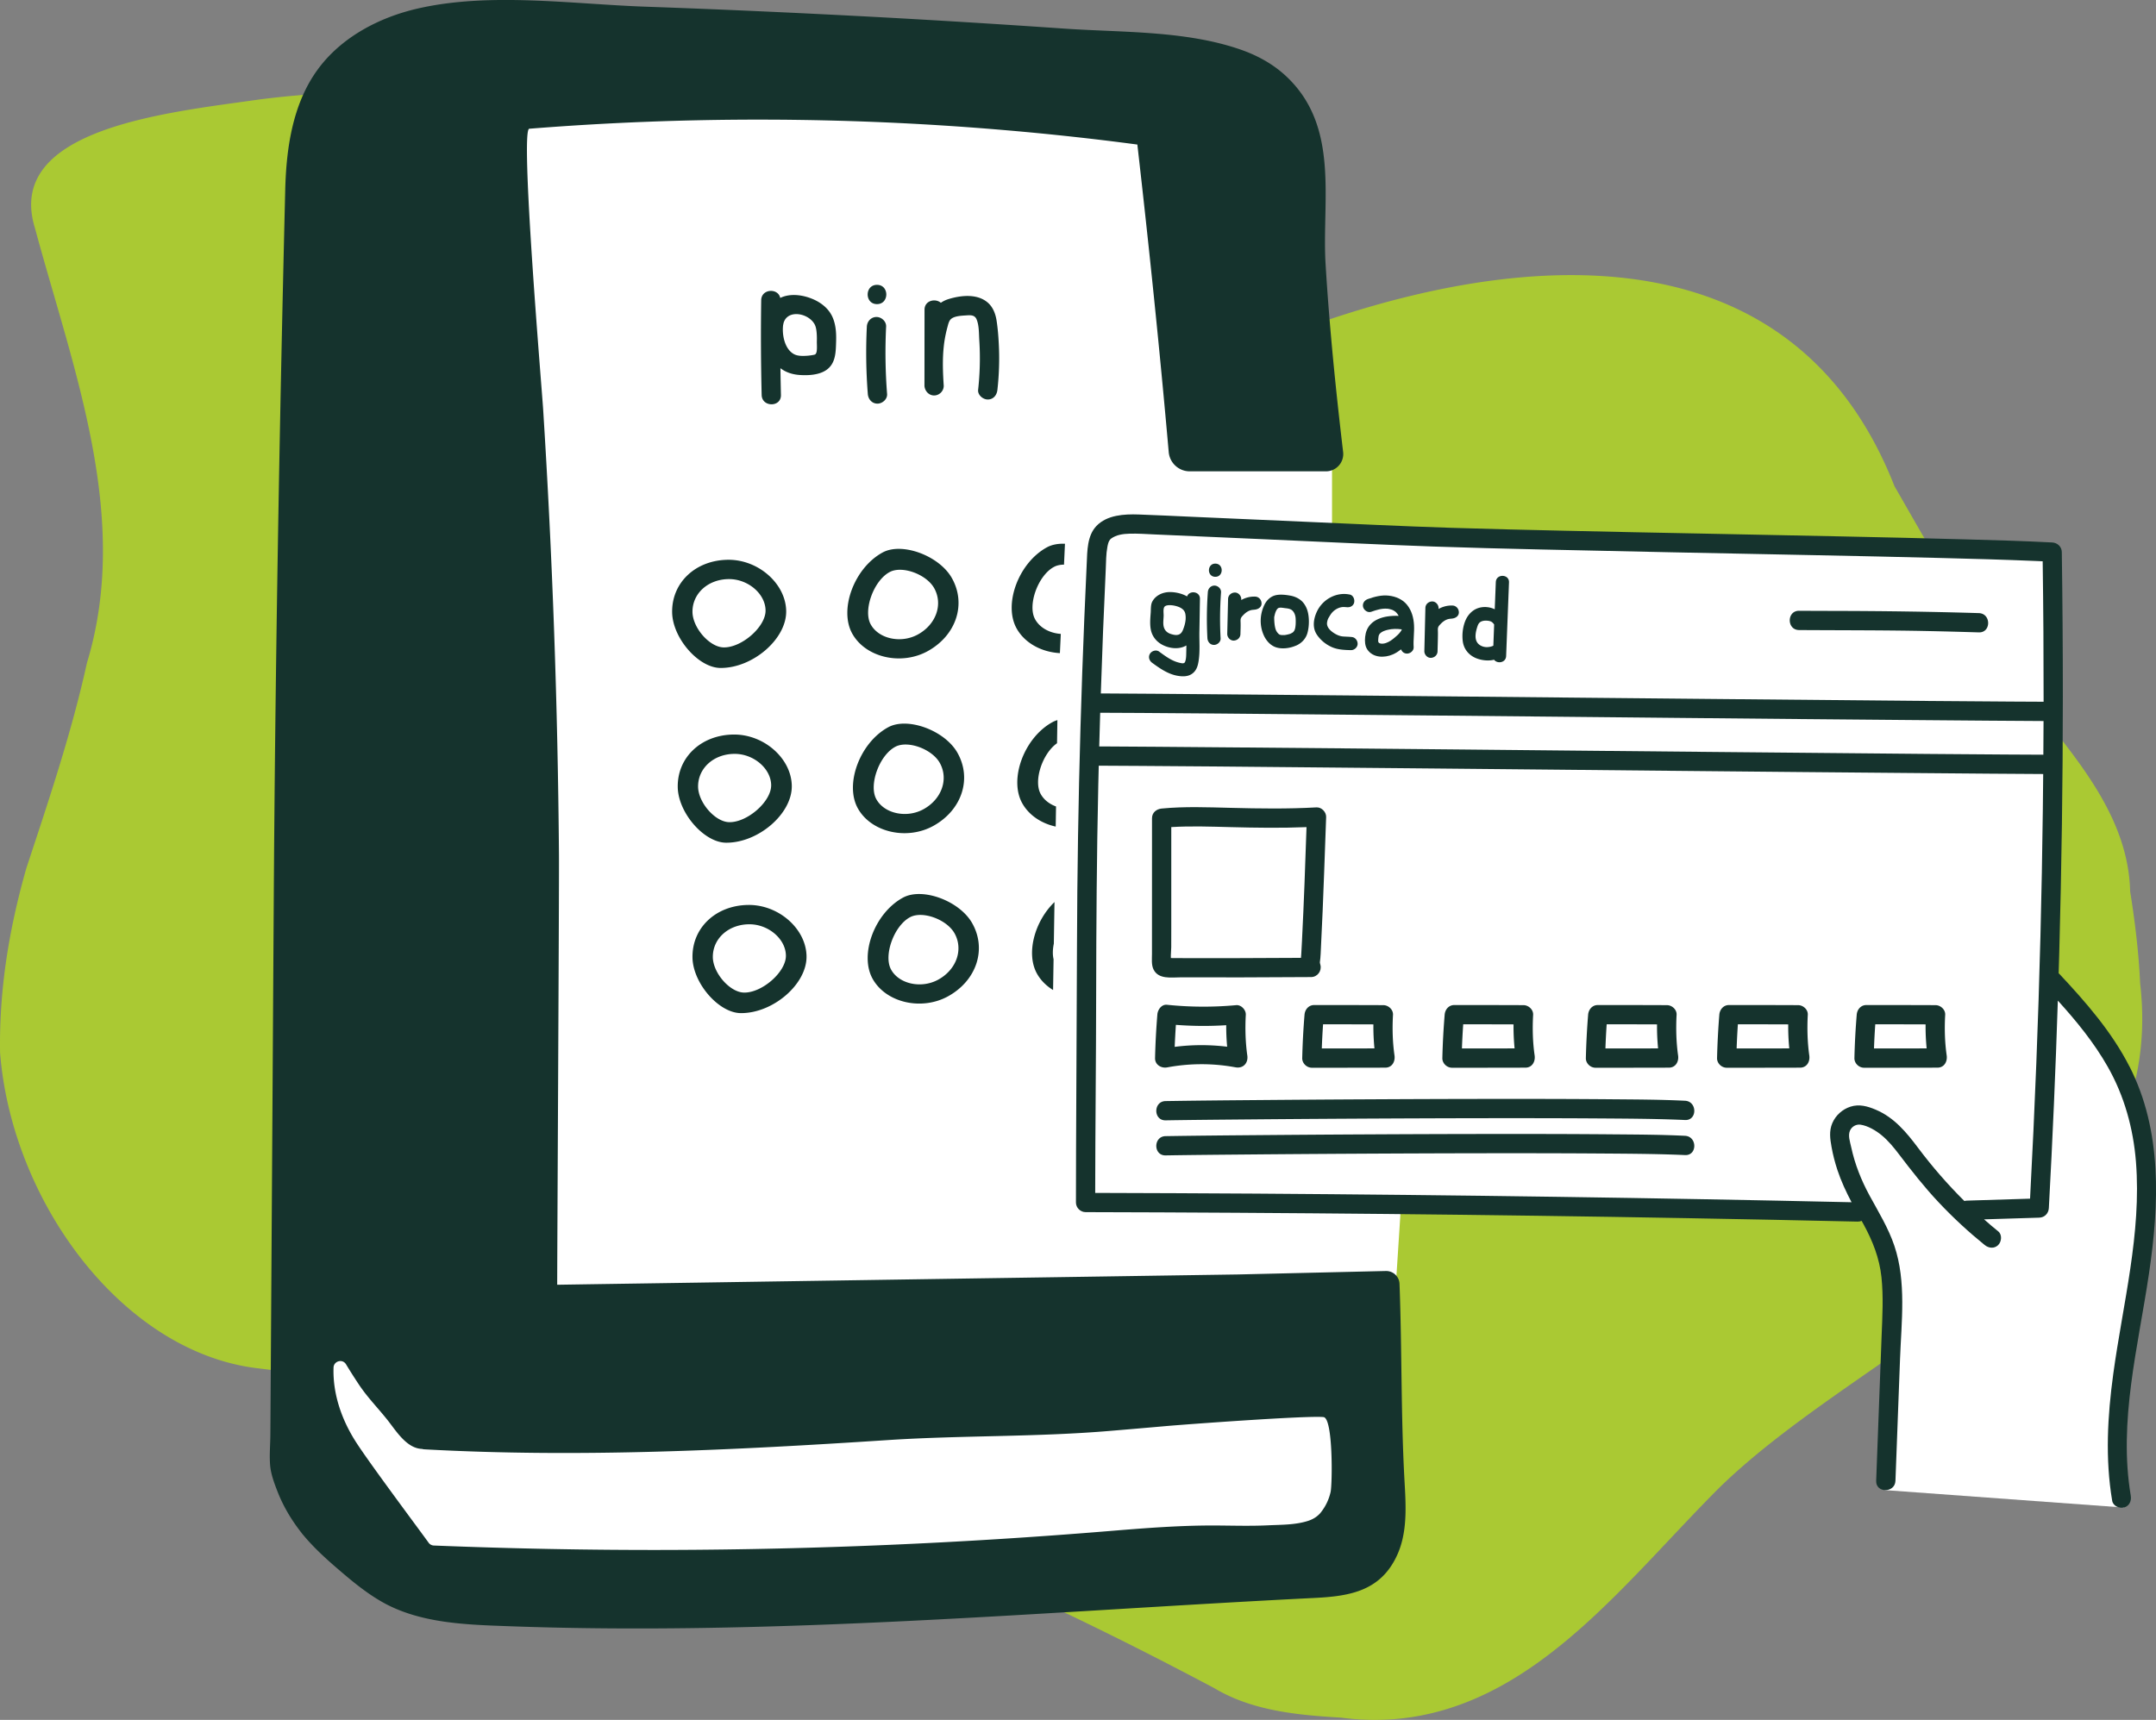
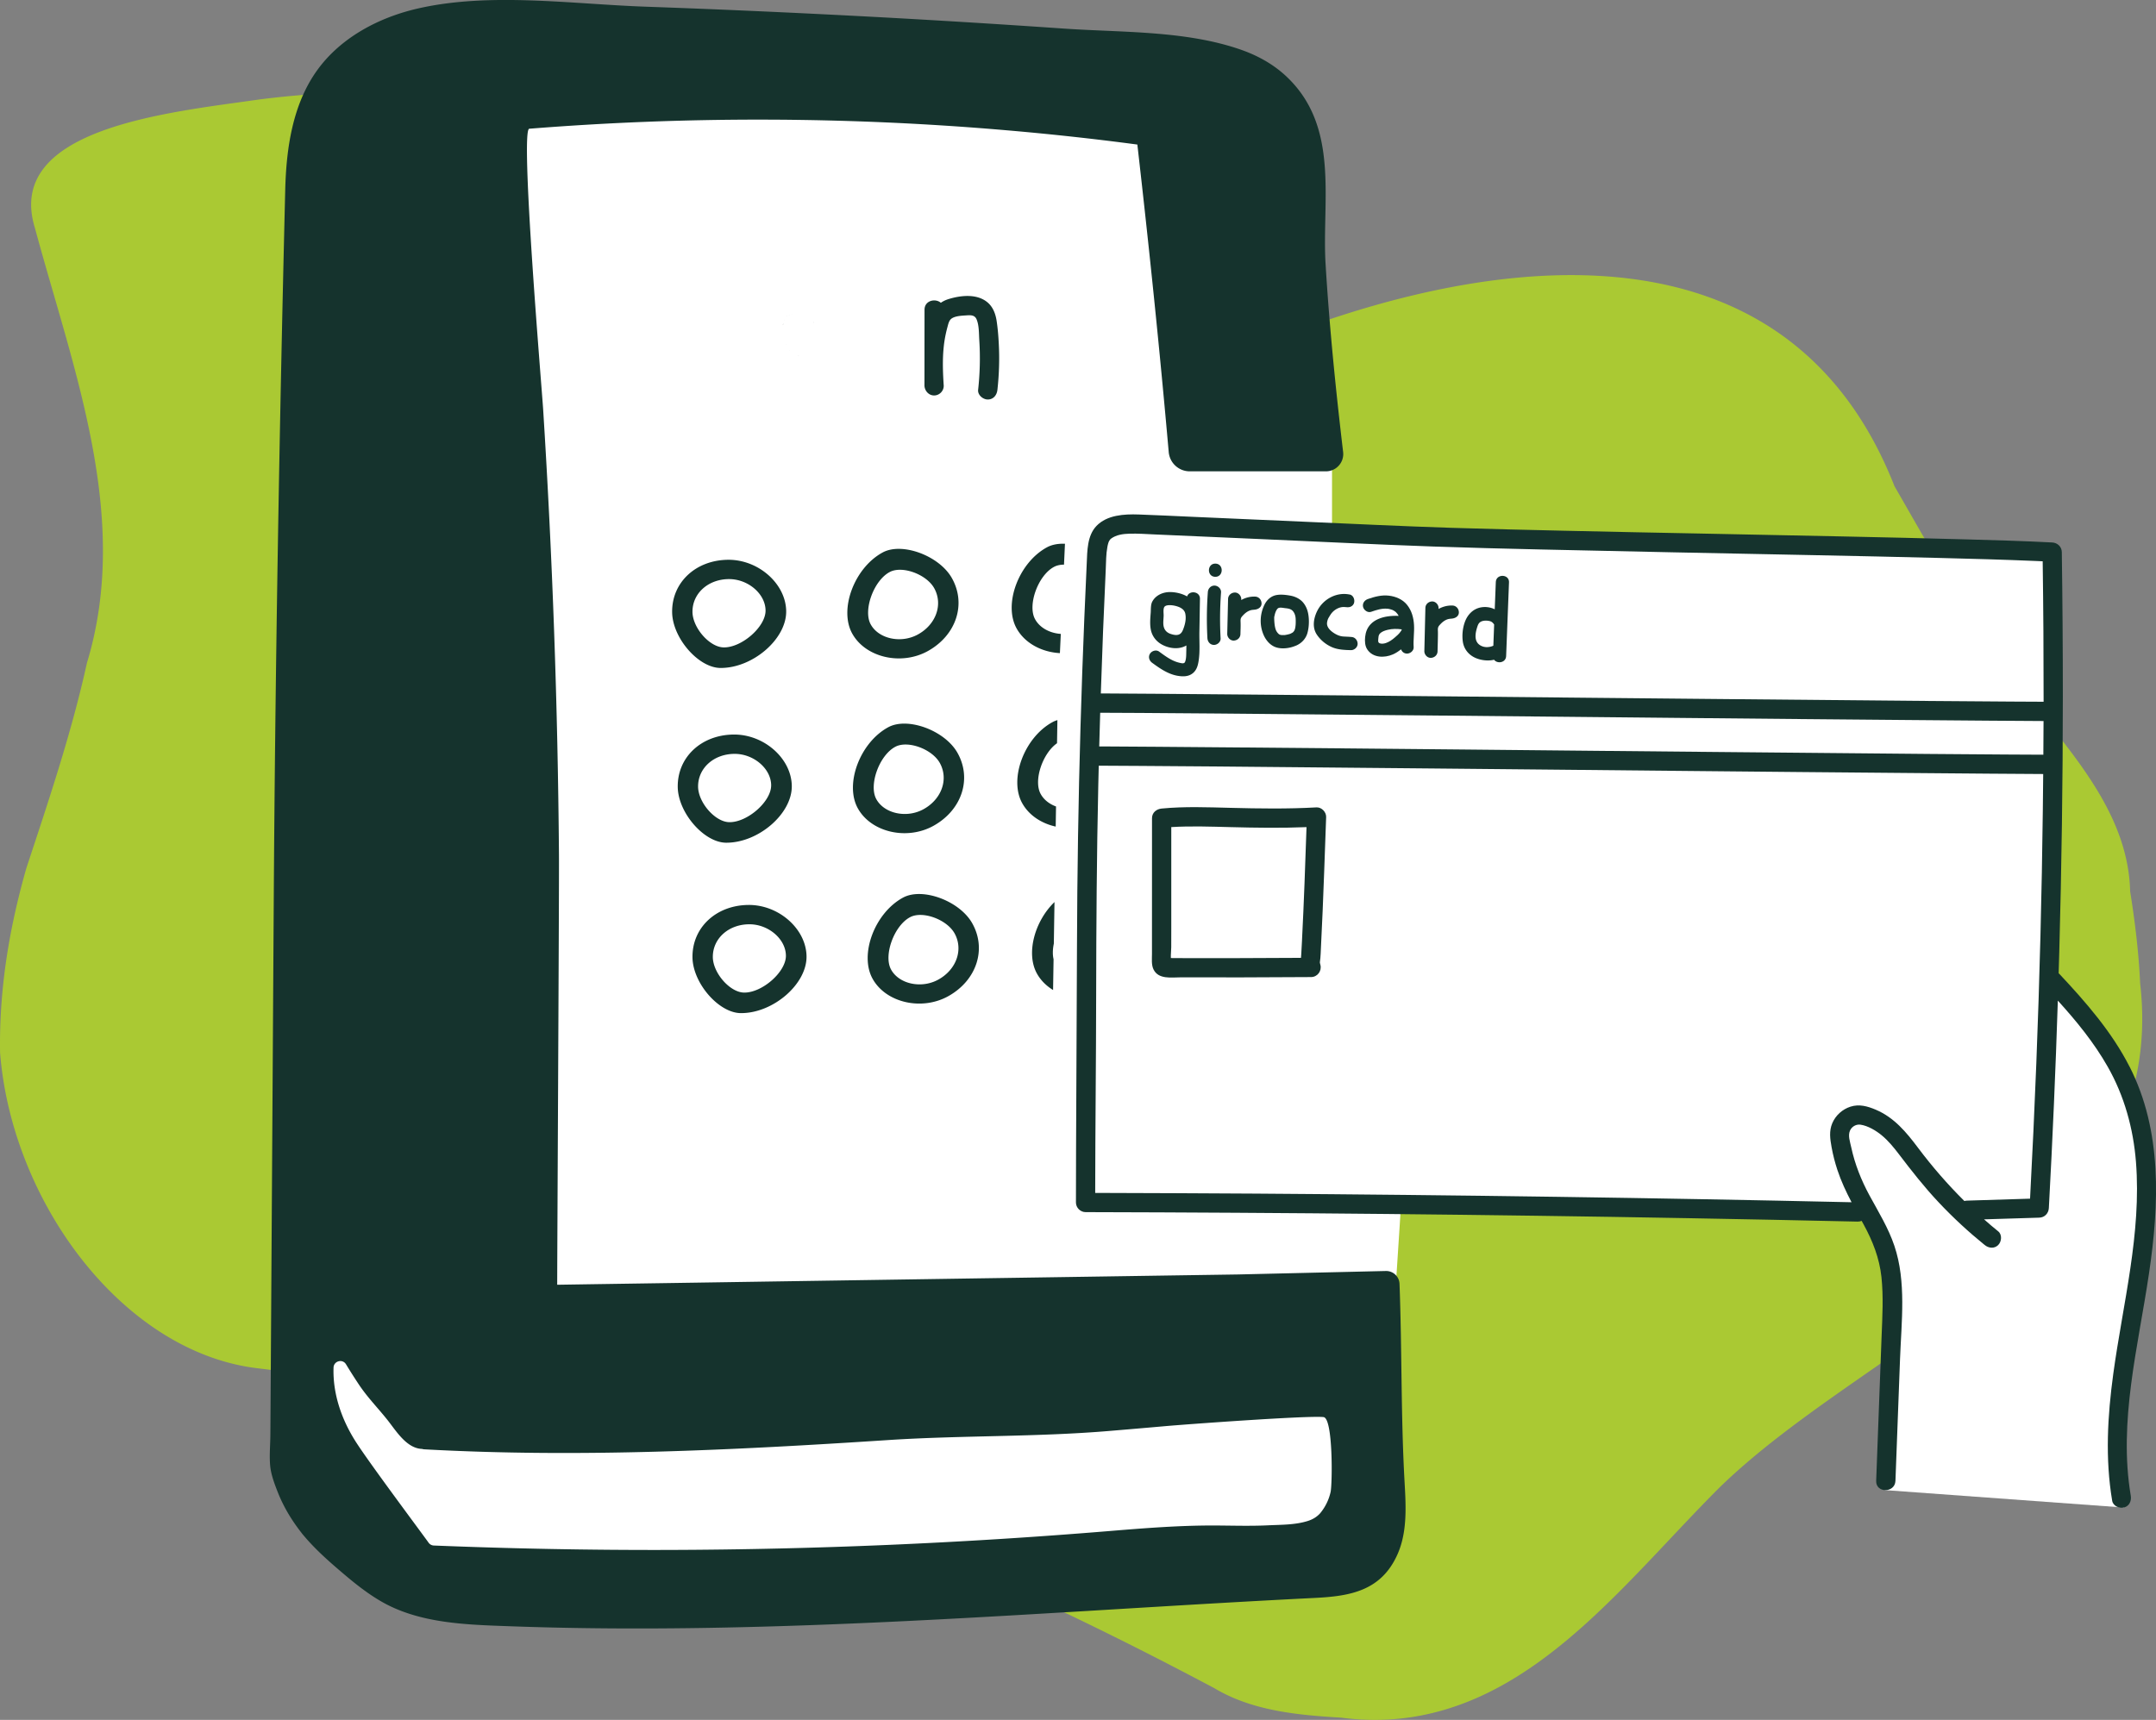
<svg xmlns="http://www.w3.org/2000/svg" id="Ebene_2" viewBox="0 0 1726.98 1378.03">
  <rect x="0" y="0" width="1726.98" height="1378.03" fill="#808080" stroke="none" />
  <defs>
    <style>.cls-1{fill:#fff}.cls-3{fill:#15332d}</style>
  </defs>
  <g id="Ebene_1-2" data-name="Ebene_1">
    <path d="M1714.26 787.71c24.05 206.81-213.67 283.99-337.16 404.38-72.04 72.03-139.79 163.35-238.89 182.44-19.84 3.82-40.98 4.71-63.87 1.73-33.75-2.04-70.8-5.13-101.67-23.65-243.89-129.65-487.79-222.26-765.64-256.22C98.97 1084.04 9.44 963.65.05 843.33c-.39-25.29 1.41-50.15 5.05-74.73 3.65-24.58 9.14-48.88 15.99-72.94 8.86-26.85 17.96-54.11 26.36-81.59 8.4-27.48 16.09-55.17 22.18-82.88 35.51-117.01-10.8-234.32-41.67-348.54-24.69-80.26 108.06-92.61 179.37-102.9a741.42 741.42 0 0 1 80.35-5.92c40.33-.77 80.75 1.74 120.93 7.53 20.09 2.89 40.12 6.61 59.94 11.42 96.6 18.87 161.43 92.96 238.61 151.61 46.31 36.27 94.35 53.44 143.22 57.78 24.43 2.17 49.08 1.12 73.85-2.37 21.96-3.58 43.36-8.52 64.34-14.39 178.59-78.07 437.92-127.46 528.94 104.15 12.12 21.03 24.1 42.29 36.52 63.01 12.42 20.71 25.28 40.87 39.18 59.81a1157.44 1157.44 0 0 0 36.48 53.13c17.26 21.57 35.93 43.93 50.58 68.29 14.66 24.37 25.3 50.75 26 80.39 4.12 25.77 6.98 50.43 7.99 73.51" style="fill:#aac933" />
    <path d="M1698.94 1194.39v-52.17l7.22-70.62 11.24-72.24v-65.81l-9.23-65.01-28.49-42.54-37.73-42.74V442.57l-128.86-6.37-246.21-2.27-102.8-6.36-126.45-3.65-141.91-4.55-15.23 16.27-4.67 59.27-3.3 146.89v135.54l-.97 78.05-1.74 100.98v9.29l159.18-2.37 336.6 3.27 125.08 3.19 18.2 26.38 6.36 32.75-.45 79.6-5.03 85.44 191.58 13.98-2.39-13.51z" class="cls-1" />
    <path d="m286.99 1241.87-54.91-118.28L306.75 84.82h204.24l268.19-33.08 158.68 52.85 129.11 257.66v65.32l-160.54-6.61-24.67 6.61-5.55 56.09-5.82 168.52 1.16 203.21-1.74 100.98 15.12 9.3 237.18 1.74-5 77.32-27.85 185.26-361.51 44.97H359.01l-72.02-33.09z" class="cls-1" />
    <path d="M1065.82 1195.46c-1.38 6.08-4.06 11.82-8.37 17.04-2.44 2.69-5.59 4.79-9.85 6.15-10.19 3.21-21.21 2.99-31.77 3.49-13.99.68-28 .22-41.99.15-29.02-.15-57.89 2.19-86.78 4.57-116.92 9.6-234.17 14.66-351.46 15.01-62.73.18-125.47-1.02-188.11-3.54a5.36 5.36 0 0 1-4.14-2.22c-8.24-11.44-48.69-65.51-58.8-81.61-10.99-17.48-18.03-37.76-17.38-58.56v-.14c.16-5.35 7.22-7.27 9.99-2.68 3.16 5.22 6.43 10.37 9.8 15.45 7.38 11.21 15.31 18.96 23.65 29.48 6.79 8.61 15.16 22.48 27.48 22.88.62.19 1.3.31 2.01.34 123.71 6.79 247.45.65 370.87-7.41 59.58-3.89 119.11-2.35 178.6-7.41 14.73-1.23 29.48-2.5 44.21-3.8 15.79-1.39 114.33-8.64 126.41-7.22 7.68.9 7.07 53.74 5.63 60.04m59.9 4.86c-.15-4.33-.4-8.65-.64-12.92-2.98-52.9-2.04-105.88-4.05-158.75-.22-5.85-5.12-10.43-10.97-10.29-30.82.72-118.65 2.78-118.67 2.78-71.22 1.05-142.48 2.16-213.73 3.21-72.3 1.11-144.61 2.19-216.94 3.3-38.13.59-76.26 1.14-114.38 1.73-.15 0 1.61-317.49 1.4-344.46-.93-119.05-5.15-238.07-12.66-356.88-1.06-16.84-18.67-224.91-11.09-224.91 62.52-4.97 125.22-7.41 187.92-7.29 64.92.12 129.85 2.96 194.53 8.55 34.95 3 69.83 6.79 104.6 11.42 9.38 82.02 17.89 164.15 25.12 246.39.77 8.74 8.07 15.44 16.84 15.44h109.09c8.3 0 14.75-7.25 13.77-15.5l-.02-.16c-5.8-49-11.02-100.42-14.04-150.56-3.07-51.01 11.83-110.67-32.39-151.1-10.13-9.26-22.33-15.92-35.28-20.46-44.31-15.53-95.24-13.74-141.95-16.97-49.91-3.45-99.84-6.54-149.8-9.25-61.7-3.29-123.43-6.12-185.18-8.29C458.31 3.3 392.77-6.42 334.86 6.78c-31.6 7.2-62.17 23.44-81.01 49.8-19.46 27.23-24.56 62.12-25.38 95.58-4.71 191.86-8.05 383.69-9.23 575.79-.86 140.35-1.76 280.7-2.66 421.04-.03 8.37-.93 17.2-.15 25.53.65 6.85 3.3 13.99 5.8 20.38 4.78 12.29 11.39 23.25 19.54 33.59.15.22.31.43.46.62.18.25.37.43.56.65 9.69 11.67 21.09 21.64 32.63 31.43 9.35 7.93 19.08 15.62 29.7 21.79 30.77 17.92 68.58 18.77 103.4 20.03 214.53 7.82 430.54-12.02 644.76-22.7 28.21-1.4 52.95-5.63 66.01-34.65 6.33-14.08 6.98-29.77 6.43-45.36" class="cls-3" />
    <path d="M1042.94 753.26c-.19 3.77-.37 7.56-.62 11.33-.06.96-.12 1.91-.22 2.87-16.73.12-33.5.19-50.23.22-9.48.03-18.96.03-28.43.03-4.85-.03-9.72-.03-14.57-.03-2.56-.03-5.12-.03-7.69-.03-1.02 0-2.04 0-3.06-.03h-.25c-.12-2.9.31-6.14.31-8.64 0-4.85 0-9.69.03-14.54v-81.75c15.84-.96 31.74-.37 47.54.03 20.28.52 40.54.83 60.79 0-1.02 30.19-2.07 60.36-3.61 90.55m11.62-106.37c-22.91 1.3-45.85.96-68.79.37-18.37-.46-36.89-1.2-55.26.56-4.14.4-7.72 3.21-7.72 7.72 0 32.45 0 64.86-.03 97.31v11.48c0 3.98-.56 8.61 1.2 12.32 3.95 8.24 14.26 6.42 21.83 6.42 16.39.06 32.79.06 49.15.03 18.43-.03 36.86-.12 55.29-.25 5.09-.03 8.71-4.91 7.44-9.79-.15-.62-.4-1.36-.43-1.97.68-4.57.71-9.32.96-13.92.49-9.35.9-18.71 1.3-28.06.83-20.28 1.57-40.6 2.28-60.88.18-4.54.34-9.08.49-13.61.12-4.01-3.67-7.96-7.72-7.72" class="cls-3" />
    <path d="M1606.96 562.1c-20.68-.12-41.34-.31-62.02-.46-26.67-.25-53.35-.5-80.05-.74-30.94-.28-61.9-.55-92.87-.86-33.19-.31-66.35-.65-99.5-.96-33.4-.34-66.81-.65-100.24-.99-31.52-.28-63.07-.59-94.63-.9-28-.25-56-.52-84-.74-22.32-.22-44.67-.4-67.02-.56-14.7-.12-29.42-.22-44.12-.28h-.74c1.08-33.16 2.38-66.31 3.95-99.47.28-5.93.19-12.01 1.3-17.88.18-1.02.4-2.04.71-3.06.06-.21.4-1.08.49-1.33v-.03l.03-.03v-.03c.34-.49.86-1.36.86-1.39.19-.19.83-.8.83-.8 4.17-3.12 9.66-3.83 14.69-3.98 6.67-.22 13.4.31 20.07.59 28.83 1.27 57.67 2.53 86.51 3.8 45.69 2.01 91.38 4.29 137.08 5.9 28.46.99 56.9 1.7 85.33 2.35 35.47.83 70.95 1.58 106.42 2.29 37.32.74 74.65 1.48 111.98 2.25 34.15.68 68.29 1.42 102.41 2.28 25.47.65 50.91 1.33 76.35 2.41 1.82.09 3.64.15 5.43.25.53 37.51.77 75.02.74 112.53-10 0-19.97-.09-29.98-.15m29.78 42.59c-9.94 0-19.85-.09-29.79-.15-20.68-.12-41.34-.31-62.02-.46-26.67-.25-53.35-.49-80.05-.74-30.94-.28-61.9-.55-92.87-.86-33.19-.31-66.35-.65-99.5-.96-33.4-.34-66.81-.65-100.24-.99-31.52-.28-63.07-.59-94.63-.9-28-.25-56-.52-84-.74-22.32-.22-44.67-.4-67.02-.55-14.7-.12-29.42-.22-44.12-.28h-2.01c.25-8.98.49-17.97.77-26.98 10.77 0 21.58.06 32.35.15 20.65.12 41.34.31 61.99.46 26.67.25 53.38.49 80.05.74 30.97.28 61.93.55 92.9.86 33.16.31 66.31.65 99.5.96 33.41.34 66.81.65 100.21.99 31.55.28 63.07.59 94.62.9 28 .25 56 .52 84.01.74 22.35.21 44.67.4 67.03.55 14.32.12 28.65.22 42.97.28-.03 9.02-.06 18-.16 26.98m-.39 42.73c-.83 68.35-2.56 136.67-5.25 205-1.42 36-3.09 72.03-5 107.99-16.86.56-33.71 1.05-50.57 1.57-.74.03-1.42.12-2.04.31-13.4-13.27-25.78-27.54-37.14-42.67-9.39-12.5-19.08-24.23-33.84-30.5-6.55-2.78-13.28-4.69-20.31-2.41-6.51 2.13-11.82 6.95-14.51 13.21-2.69 6.36-1.76 12.69-.56 19.26 1.11 6.17 2.69 12.29 4.66 18.25 2.99 9.04 6.98 17.54 11.33 25.84-78.79-1.76-157.54-3.21-236.33-4.35-80.39-1.17-160.78-2.01-241.18-2.56-42.79-.25-85.55-.46-128.34-.56.06-53.07.71-106.17.77-159.24.09-55.82.46-111.61 1.7-167.39.12-5.22.25-10.47.37-15.68 11.15.03 22.35.09 33.5.19 20.65.12 41.34.31 61.99.46 26.67.25 53.38.49 80.05.74 30.97.28 61.93.56 92.9.86 33.16.31 66.31.65 99.5.96 33.41.34 66.81.65 100.21.99 31.55.28 63.07.59 94.62.9 28 .25 56 .52 84.01.74 22.35.22 44.67.4 67.03.56 14.23.12 28.46.22 42.7.28-.06 9.08-.16 18.18-.28 27.26m69.41 207.15c-14.14-27.75-34.92-51.59-56.1-74.16-.22-.25-.43-.46-.65-.62.19-5.59.34-11.18.49-16.76 1.88-68.35 2.84-136.7 2.87-205.06 0-38.53-.28-77.09-.83-115.62-.06-4.35-3.49-7.5-7.72-7.72-22.91-1.2-45.88-1.85-68.81-2.47-32.79-.93-65.54-1.64-98.33-2.35-37.51-.77-75.05-1.51-112.56-2.29-36.77-.71-73.54-1.45-110.31-2.28-30.5-.68-61-1.39-91.48-2.35-39.86-1.27-79.65-3.24-119.48-4.97-29.08-1.27-58.16-2.56-87.25-3.83-14.54-.62-29.05-1.39-43.59-1.88-11.42-.4-25.29.34-33.74 9.2-7.47 7.84-7.32 19.98-7.78 30.07-.71 14.66-1.36 29.33-1.94 43.99-1.2 29.11-2.22 58.19-3.06 87.31-1.7 58.47-2.62 116.95-2.81 175.45-.19 54.55-.46 109.1-.74 163.69-.06 13.83-.09 27.69-.09 41.55 0 4.17 3.52 7.72 7.72 7.72 80.39.19 160.79.68 241.18 1.48 80.39.8 160.78 1.91 241.18 3.36 45.35.8 90.67 1.73 136.03 2.75 1.23.03 2.31-.19 3.24-.59.53.93 1.05 1.85 1.54 2.78 7.29 13.34 12.72 27.08 14.33 42.3 1.64 15.68.74 31.49.12 47.21l-4.35 116.02c-.4 9.91 15.03 9.91 15.44 0 1.2-32.57 2.44-65.14 3.67-97.71 1.11-29.67 5.16-61.84-4.51-90.55-4.82-14.36-12.78-27.23-19.97-40.47-6.61-12.2-11.73-25.04-14.63-38.62-.96-4.38-2.72-9.23-.99-13.24 1.45-3.37 5.06-5.28 8.4-4.79 5.9.83 12.41 4.72 16.89 8.4 5.31 4.35 9.76 9.79 13.89 15.22 10.13 13.31 20.34 26.37 31.8 38.53 11.48 12.23 23.83 23.65 36.89 34.24 3.21 2.62 7.75 3.18 10.9 0 2.72-2.72 3.24-8.27 0-10.9-3.86-3.12-7.66-6.33-11.36-9.63 14.73-.43 29.45-.9 44.18-1.36 4.35-.12 7.5-3.43 7.72-7.72 3-55.36 5.43-110.77 7.19-166.19 14.91 16.42 28.99 33.65 39.98 53.01 13.27 23.37 20.47 49.4 22.6 76.16 4.54 57.39-10.47 113.55-18.18 169.95-4.6 33.84-6.55 67.83-.86 101.63.68 4.14 5.74 6.42 9.48 5.4 4.35-1.2 6.08-5.37 5.4-9.48-10-59.52 5.9-119.17 14.57-177.77 8.27-55.69 10.74-114.51-15.56-166.06" class="cls-3" />
-     <path d="M940.94 838.78c.25-5.87.56-11.76.96-17.63 13.43 1.05 26.89 1.14 40.32.28-.03 5.74.22 11.48.74 17.23-14.02-1.67-28.03-1.67-42.02.12m58.16 6.91c-1.51-10.77-1.79-21.76-1.2-32.6.22-3.92-3.7-8.12-7.72-7.72-18.43 1.7-36.95 1.61-55.39-.31-4.38-.46-7.41 3.92-7.72 7.72-.96 11.64-1.58 23.34-1.85 35.01-.12 5.37 5 8.34 9.76 7.44 17.32-3.24 35.35-3.4 52.7-.4.65.12 1.3.22 1.95.34 6.24 1.17 10.34-3.49 9.48-9.48M1059.8 820.72c13.43 0 26.86 0 40.32.06-.09 6.42.22 12.84.83 19.23-14.05.06-28.09.06-42.17.06.22-6.45.56-12.91 1.02-19.36m57.21 24.98c-1.54-10.77-1.82-21.76-1.2-32.6.22-4.2-3.74-7.72-7.72-7.72-18.49-.09-36.95-.09-55.42-.09-4.41 0-7.38 3.55-7.72 7.72-.96 11.58-1.57 23.19-1.85 34.79-.09 4.17 3.61 7.72 7.72 7.72 18.99 0 37.91 0 56.87-.06h1.88c5.53 0 8.12-4.88 7.44-9.76M1172.05 820.72c13.43 0 26.86 0 40.32.06-.09 6.42.22 12.84.83 19.23-14.05.06-28.09.06-42.17.06.22-6.45.56-12.91 1.02-19.36m57.21 24.98c-1.54-10.77-1.82-21.76-1.2-32.6.22-4.2-3.74-7.72-7.72-7.72-18.49-.09-36.95-.09-55.42-.09-4.45 0-7.38 3.55-7.72 7.72-.96 11.58-1.58 23.19-1.85 34.79-.09 4.17 3.61 7.72 7.72 7.72 18.99 0 37.91 0 56.87-.06h1.88c5.5 0 8.12-4.88 7.44-9.76M1285.97 840.08c.22-6.45.56-12.91.99-19.36 13.46 0 26.92 0 40.35.06-.09 6.42.22 12.84.83 19.23-14.05.06-28.12.06-42.17.06m58.2 5.62c-1.51-10.77-1.79-21.76-1.2-32.6.25-4.2-3.7-7.72-7.72-7.72-18.46-.09-36.92-.09-55.42-.09-4.41 0-7.35 3.55-7.72 7.72a622.36 622.36 0 0 0-1.82 34.79c-.09 4.17 3.61 7.72 7.72 7.72 18.96 0 37.91 0 56.87-.06h1.85c5.53 0 8.15-4.88 7.44-9.76M1392.05 820.72c13.46 0 26.92 0 40.35.06-.09 6.42.21 12.84.83 19.23-14.05.06-28.12.06-42.17.06.22-6.45.56-12.91.99-19.36m57.21 24.98c-1.51-10.77-1.79-21.76-1.2-32.6.25-4.2-3.7-7.72-7.72-7.72-18.46-.09-36.92-.09-55.42-.09-4.41 0-7.35 3.55-7.72 7.72a622.36 622.36 0 0 0-1.82 34.79c-.09 4.17 3.61 7.72 7.72 7.72 18.95 0 37.91 0 56.87-.06h1.85c5.53 0 8.15-4.88 7.44-9.76M1502.11 820.72c13.43 0 26.86 0 40.32.06-.09 6.42.22 12.84.83 19.23-14.05.06-28.09.06-42.17.06.22-6.45.56-12.91 1.02-19.36m57.21 24.98c-1.54-10.77-1.82-21.76-1.2-32.6.22-4.2-3.74-7.72-7.72-7.72-18.49-.09-36.95-.09-55.42-.09-4.41 0-7.38 3.55-7.72 7.72-.96 11.58-1.58 23.19-1.85 34.79-.09 4.17 3.61 7.72 7.72 7.72 18.99 0 37.91 0 56.87-.06h1.88c5.49 0 8.12-4.88 7.44-9.76M933.66 897.66c19.46-.32 38.93-.49 58.4-.67 30.53-.28 61.06-.5 91.59-.67 34.51-.19 69.01-.33 103.52-.38 31.4-.04 62.8-.02 94.2.19 21.21.15 42.44.24 63.64 1.06 1.57.06 3.14.13 4.71.21 9.93.49 9.9-14.95 0-15.44-19.43-.96-38.92-1.01-58.37-1.18-30.52-.27-61.05-.31-91.57-.29-34.51.02-69.01.14-103.52.32-31.41.16-62.81.38-94.22.65-21.22.18-42.44.37-63.66.69-1.57.02-3.14.05-4.71.07-9.92.16-9.95 15.6 0 15.44M933.66 925.75c19.46-.32 38.93-.49 58.4-.67 30.53-.28 61.06-.5 91.59-.67 34.51-.19 69.01-.33 103.52-.38 31.4-.04 62.8-.02 94.2.2 21.21.15 42.44.24 63.64 1.05 1.57.06 3.14.13 4.71.21 9.93.49 9.9-14.95 0-15.44-19.43-.96-38.92-1.01-58.37-1.18-30.52-.27-61.05-.31-91.57-.29-34.51.02-69.01.14-103.52.32-31.41.16-62.81.38-94.22.65-21.22.18-42.44.37-63.66.69-1.57.02-3.14.05-4.71.07-9.92.16-9.95 15.6 0 15.44M1441.09 504.82c34.49.22 68.98.09 103.47.81 13.51.28 27.01.65 40.52 1.06 9.94.31 9.93-15.13 0-15.44-38.23-1.17-76.45-1.68-114.7-1.76-9.77-.02-19.53-.05-29.3-.11-9.94-.06-9.95 15.37 0 15.44M694.35 261.7c-.89 18-.63 36.03.78 53.99.32 4.16 3.32 7.72 7.72 7.72 3.93 0 8.04-3.54 7.72-7.72-1.4-17.97-1.66-35.99-.78-53.99.21-4.17-3.69-7.72-7.72-7.72-4.35 0-7.51 3.54-7.72 7.72M702.48 243.67c9.93 0 9.95-15.44 0-15.44s-9.95 15.44 0 15.44M654.31 273.2c-.05 2.09.15 4.17.04 6.26-.07 1.29-.14 2.87-.88 3.98-.34.52-.9.73-1.49.85-2.79.57-5.64.85-8.49.87-2.65.02-5.4-.21-7.71-1.52-7.17-4.07-9.29-14.84-8.59-22.37 1.26-13.65 19.18-11.27 24.96-2.05 1.24 1.97 1.68 4.33 1.92 6.65.25 2.43.3 4.88.24 7.32m11.47-21.2c-2.99-5.4-8.31-9.48-13.86-11.98-8.34-3.74-18.74-5.28-26.95-1.3-1.64-8.06-15.1-7.47-15.25 1.82-.37 25.32-.25 50.66.37 75.95.25 9.94 15.68 9.97 15.44 0-.15-7.16-.31-14.33-.4-21.46 4.48 3.46 9.97 5.12 15.74 5.46 6.7.43 15.1-.03 20.84-3.89 7.93-5.34 7.75-14.85 8.03-23.4v-.25c.19-7.16-.4-14.6-3.95-20.96" class="cls-3" />
    <path d="M627.34 259.74v.03c-.43 1.45.06-1.2 0-.03M628.39 256.25c0 .06-.03.12-.06.15v.03c-.06.06-.09.09-.12.15 0-.03.03-.09.06-.15.06-.09.09-.12.12-.19M629.78 276.04c-.06-.12-.09-.22-.12-.31 0-.03-.03-.09-.03-.12.03.03.03.09.06.12.03.09.06.22.09.31M630.71 253.25s-.06.09-.12.15c-.09.06-.15.09-.19.12l.22-.22c.03-.03.06-.06.09-.06M632.34 252.27c-.06.06-.12.09-.19.12-.09.03-.19.06-.28.09.09-.03.28-.12.46-.22M632.47 280.64v.03c-.06-.03-.09-.06-.09-.09.03 0 .06.03.09.06M632.68 280.98s-.06-.09-.22-.28l.19.19v.03l.03.06M634.35 251.74c-.06.03-.09.03-.12.06-.19.03-.25.03-.25.03s.09-.03.37-.09M634.78 283.05l-.09-.09s.03.03.06.03l.03.06M639.26 284.93h.06c1.08.34-.06.09-.06 0M651.64 258.38c-.43-.74.56.46 0 0M613.22 489.19c-.06-13.23-13.8-25.12-29.09-25.19-16.68-.06-29.45 11.27-29.45 26.11 0 12.75 13.57 28.35 24.86 28.61 14.52.35 33.78-16.51 33.68-29.53m-74.83 1.39c-.34-23.81 18.77-41.78 44.7-42.06 24.31-.27 46.31 19.08 46.65 41.07.38 22.31-26.74 45.78-52.67 45.6-17.67-.13-38.41-24.06-38.68-44.61M697.49 500.34c6.41 11.57 24.17 15.4 37.61 8.1 14.65-7.97 20.41-24.04 13.27-37.05-6.13-11.18-25.52-18.34-35.55-13.14-12.9 6.67-21.68 30.71-15.34 42.09m64.96-37.19c11.74 20.71 3.62 45.66-18.98 58.37-21.19 11.92-49.79 5.53-60.65-13.59-11.06-19.38 1.44-53 24.27-65.31 15.56-8.37 45.25 2.63 55.36 20.52M617.71 629.22c-.06-13.23-13.79-25.12-29.09-25.19-16.68-.06-29.45 11.27-29.45 26.11 0 12.75 13.57 28.35 24.85 28.61 14.52.35 33.78-16.51 33.68-29.53m-74.82 1.38c-.34-23.81 18.77-41.78 44.7-42.06 24.31-.27 46.31 19.08 46.65 41.07.38 22.31-26.74 45.78-52.67 45.6-17.67-.14-38.41-24.06-38.68-44.61M701.97 640.36c6.41 11.57 24.17 15.4 37.61 8.1 14.65-7.97 20.41-24.03 13.28-37.05-6.13-11.18-25.53-18.34-35.55-13.14-12.9 6.67-21.68 30.71-15.34 42.09m64.96-37.18c11.74 20.71 3.62 45.66-18.98 58.37-21.19 11.92-49.78 5.53-60.65-13.59-11.06-19.38 1.44-53 24.27-65.31 15.56-8.37 45.25 2.63 55.36 20.52M629.52 765.76c-.06-13.23-13.79-25.12-29.09-25.19-16.68-.06-29.45 11.27-29.45 26.11 0 12.75 13.57 28.35 24.86 28.61 14.52.35 33.78-16.51 33.68-29.53m-74.83 1.38c-.34-23.81 18.77-41.78 44.7-42.06 24.31-.27 46.31 19.09 46.65 41.07.38 22.31-26.74 45.78-52.67 45.6-17.67-.13-38.41-24.06-38.68-44.61M713.79 776.9c6.41 11.57 24.17 15.4 37.61 8.1 14.65-7.96 20.41-24.03 13.28-37.05-6.13-11.18-25.53-18.34-35.55-13.14-12.9 6.67-21.68 30.71-15.34 42.09m64.95-37.19c11.74 20.71 3.62 45.66-18.98 58.37-21.19 11.92-49.79 5.53-60.65-13.59-11.06-19.38 1.44-53 24.27-65.31 15.56-8.38 45.25 2.63 55.36 20.52M849.71 507.91c-8.69-.6-16.7-4.74-20.57-11.72-6.34-11.37 2.44-35.42 15.34-42.09 2.22-1.15 4.91-1.67 7.8-1.7.3-6.48.56-12.19.76-16.73-5.32-.21-10.29.64-14.31 2.8-22.83 12.3-35.33 45.93-24.27 65.31 6.72 11.81 20.2 18.75 34.53 19.53.23-4.91.47-10.09.72-15.4M845.88 646.18c-5.24-1.93-9.68-5.3-12.26-9.97-5.96-10.69 1.44-32.57 13.07-40.7l.3-18.54c-1.32.42-2.6.9-3.77 1.54-22.83 12.3-35.33 45.93-24.27 65.3 5.47 9.62 15.43 16.01 26.68 18.48l.26-16.11ZM843.93 768.62c-.86-3.7-.74-8.05.2-12.52l.53-33.34c-15.91 15.34-23.13 41.41-13.9 57.58 3.04 5.35 7.5 9.66 12.77 12.9l.39-24.62ZM798.93 312.37c-.43 4.14-3.15 7.72-7.72 7.72-3.83 0-8.15-3.58-7.72-7.72 1.45-13.21 1.79-26.52.93-39.76-.34-5.22-.09-11.73-2.13-16.64-1.54-3.77-4.88-3.49-8.64-3.24-3.36.22-9.51.43-12.16 3.15-1.51 1.54-2.04 4.26-2.59 6.24-.86 3.18-1.57 6.39-2.13 9.63a88.08 88.08 0 0 0-.8 5.87c-1.14 10.44-.71 21.09-.03 31.52 0 4.2-3.52 7.72-7.72 7.72s-7.44-3.55-7.72-7.72c.03-10.22.03-20.47.03-30.69s.03-20.19.03-30.29c0-7.47 8.74-9.32 13.06-5.56 1.91-1.33 4.04-2.32 6.39-3.03 9.85-3 22.72-4.35 31.09 2.78 4.32 3.67 6.36 9.17 7.19 14.63.93 6.02 1.42 12.1 1.73 18.18.68 12.41.28 24.85-1.08 37.2M949.72 496.01c-.18 2.91-1.01 5.79-2.07 8.47-.33.81-.71 1.62-1.25 2.31a4.9 4.9 0 0 1-1.94 1.55c-1.01.44-2.15.51-3.24.4-1.07-.11-2.12-.38-3.15-.7-3.52-1.06-5.67-3.39-6.14-7.12-.31-2.52.1-5.08.16-7.62.05-1.89-.65-6.12.97-7.45 1.8-1.48 5.99-.95 8.04-.48 3.54.81 7.54 2.44 8.33 6.32.29 1.43.37 2.88.28 4.32m11.02 10.07c.17-8.75.29-17.52.44-26.26.11-6.19-8.63-6.97-10.29-1.94-3.78-2.14-8.25-3.26-12.54-3.47-4.27-.21-8.47.81-11.86 3.46a13.12 13.12 0 0 0-3.5 4.19c-1.33 2.51-1.05 6.1-1.25 8.91-.34 4.6-.81 9.3.16 13.87.97 4.53 3.67 8.29 7.5 10.81 3.72 2.44 8.59 3.86 13.06 3.69 2.92-.1 5.56-.84 7.85-2.18-.01 1.46-.03 2.94-.06 4.42-.09 2.73.07 6.17-.99 8.75-.72 1.74-2.86 1.05-4.48.7-6.14-1.37-11.35-5.34-16.34-8.97-2.31-1.68-5.86-.58-7.27 1.73-1.6 2.58-.6 5.57 1.71 7.27 6.09 4.44 12.59 8.99 20.15 10.37 4.36.78 9.07.87 12.63-2.19 2.98-2.55 3.93-6.14 4.48-9.85 1.18-7.71.45-15.52.6-23.3" class="cls-3" />
    <path d="M931.94 500.94s.02.06 0 .11c0-.02 0-.06-.02-.11h.02ZM945.17 486.77s-.06 0-.08-.02a.462.462 0 0 0-.15-.09c.1.06.19.09.23.11M1010.52 483.43c.05 2.29-1.5 3.9-3.57 4.62-.28.1-.56.18-.84.24-.28.07-.57.12-.86.16-1.13.16-2.25.17-3.36.47-1.78.49-3.34 1.47-4.73 2.67-.64.56-1.21 1.16-1.79 1.78-.56.59-1.1 1.24-1.39 2.01-.4 1.07-.29 2.25-.25 3.37.11 3.11-.06 6.23-.13 9.35-.07 2.96-2.55 5.1-5.41 5.16-2.85.06-5.22-2.64-5.16-5.41l.67-27.93c.07-2.96 2.53-5.1 5.41-5.16 2.85-.06 5.22 2.66 5.15 5.41v.59c3.33-1.89 7.16-2.87 11.09-2.74 2.96.09 5.1 2.51 5.16 5.41M1168.57 490.58c.05 2.29-1.5 3.9-3.57 4.62-.28.09-.56.18-.84.24-.28.07-.57.12-.86.16-1.13.16-2.25.17-3.36.47-1.78.49-3.34 1.47-4.73 2.67-.64.56-1.21 1.16-1.79 1.78-.56.59-1.1 1.24-1.39 2.01-.4 1.07-.29 2.25-.25 3.37.11 3.11-.21 12.92-.29 16.04-.07 2.96-2.55 5.1-5.41 5.16-2.85.06-5.22-2.64-5.16-5.41l.83-34.62c.07-2.96 2.53-5.1 5.41-5.16 2.86-.06 5.22 2.66 5.16 5.41v.59c3.33-1.89 7.16-2.87 11.09-2.74 2.96.09 5.1 2.51 5.16 5.41" class="cls-3" />
    <path d="M999.97 489.56c.43-.16.83-.32 1.26-.5-.19.08-.38.16-.58.26-.23.06-.47.16-.68.24M1026.25 508.82c-.13-.03-.26-.07-.4-.1-.14-.04-.28-.08-.42-.11-.14-.04-.28-.08-.41-.13a.755.755 0 0 1-.23-.13c-.04-.03-.08-.07-.12-.1-.06-.04-.12-.05-.17-.1-.02-.02-.04-.04-.11-.07-.03-.03-.08-.05-.11-.08-.03-.02-.06-.06-.09-.09-.29-.3-.58-.58-.87-.91-.06-.08-.2-.28-.33-.43a.503.503 0 0 0-.08-.15c-.18-.26-.35-.51-.49-.77-1.91-3.36-1.77-11.17-1.75-11.26.32-1.35.58-2.73 1.09-4.02.42-1.06 1.29-2.86 2.46-3.26 1.56-.54 3.63 0 5.23.17 2.24.24 4.54.51 6.11 2.27 1.46 1.63 2.14 3.9 2.27 6.05.16 2.6.15 7.34-1.01 9.53-.13.25-.27.48-.44.71 0 .02-.02.06-.04.08.02-.02.02-.04.02-.06-.06.04-.35.41-.46.52-.15.14-.28.27-.45.41-.02.02-.07.04-.09.06-.64.34-1.24.69-1.9.99-1.11.35-2.26.62-3.42.83-.17.04-.36.05-.53.09l-.25.04c-.11.02-.21.04-.28.04-.67.03-1.34 0-2-.01-.23 0-.46 0-.7.01m22.03-13.83c-.34-4.34-1.43-8.3-4.12-11.79-2.54-3.29-6.57-5.25-10.59-5.98-3.81-.68-8.61-1.26-12.4-.17-3.62 1.06-6.5 3.82-8.18 7.12-3.86 7.6-4.29 16.64-.88 24.48 1.94 4.5 5.52 8.69 10.37 10.1 4.58 1.34 10.07.64 14.46-1.03.15-.06.3-.12.45-.2.28-.1.55-.18.83-.3 4.34-1.86 7.72-5.48 9.01-10.04 1.08-3.82 1.38-8.25 1.05-12.19" class="cls-3" />
    <path d="M1020.39 499.29s0 .02.02.04v.02c-.02.06 0 .1 0 .17-.02-.15-.02-.21-.02-.23M1026.25 508.82h.02c.67.23-.76.02-.02 0M1030.55 487.36c.13.03.23.03.29.05h-.04c-.08-.02-.17-.03-.25-.05M1033.95 488.26c.27.13.23.13.06.07h-.04c-.04-.04-.08-.07-.1-.07-.02.02-.02 0-.02 0-.02-.02-.02-.04-.04-.06.04 0 .08.04.15.07M1035.16 488.99l.04.04c-.04-.02-.06-.04-.1-.05 0 0 0-.02-.02-.02l-.06-.06c.02 0 .06.02.15.09M1036.05 489.9s.04.07.06.09l-.12-.13s.04.02.06.04M1036.9 491.32s.04.07.06.13c-.02-.02-.04-.07-.06-.09v-.04M1036.93 504.95h.02s0 .08-.05.12c0-.04 0-.08.03-.12M1122.13 505.73c-.19.27-.39.52-.53.72-1.18 1.64-2.71 2.92-4.23 4.24-1.1.96-2.25 1.87-3.48 2.66-2.19 1.4-5.07 2.71-7.72 2.32-1.04-.15-2.12-.59-2.21-1.76-.09-1.24.25-3.73.26-3.8.11-1.01.58-1.97 1.3-2.69 1.57-1.55 4.07-2.3 6.16-2.81 3.55-.87 7.39-.86 10.99-.36.48.07-.42 1.31-.54 1.48m10.52-4.83c-.32-5.93-1.84-11.65-5.63-16.33-3.59-4.42-9.04-6.68-14.6-7.32-5.69-.67-11.39.85-16.72 2.71-2.69.93-4.58 3.46-3.85 6.4.66 2.57 3.71 4.8 6.42 3.85 4.33-1.52 8.42-2.8 12.76-2.51 0 0 .67.06.97.09-.02-.02-.06-.02-.08-.02.08.02.15.02.19.02h-.11c.46.07.88.17 1.32.28.46.12.92.25 1.39.41.02 0 .59.22.86.31.04.02.06.02.08.04h.02c.75.38 1.79 1.06 2.19 1.39 0 .02.68.69.76.78.02 0 .51.63.66.78 0-.02-.02-.04-.04-.09.02.04.06.07.06.11.47.62.8 1.16 1.08 1.67-3.04-.16-6.09 0-9.14.46-4.86.75-10.1 2.65-13.49 6.38-2.63 2.86-3.85 6.21-4.26 10.02-.35 3.31-.19 7.18 1.71 10.02 4.55 6.83 13.72 6.94 20.53 3.98 2.33-1 4.48-2.45 6.5-4.05.76 1.92 2.41 3.35 4.72 3.41 2.66.06 5.59-2.28 5.41-5.16-.39-5.88.62-11.76.29-17.64" class="cls-3" />
    <path d="M1111.91 487.77c.08.02.15.02.19.02h-.11s-.06-.02-.08-.02M1116.41 510.49c-.14.36.03-.25.05-.36-.02.08-.03.17-.03.25 0 0-.02 0 0 .02-.02.04-.02.06-.02.08M1081.11 476.38c-10.67-2.25-21.62 3.81-26.24 13.61-2.69 5.71-3.82 12.74-.17 18.33 2.93 4.48 7.28 8.04 12.16 10.19 4.73 2.08 10.11 2.28 15.2 2.41 2.76.07 5.47-2.3 5.41-5.16-.03-1.42-.58-2.82-1.58-3.85a5.27 5.27 0 0 0-1.73-1.18c-.79-.33-1.69-.35-2.54-.43-1.92-.17-3.85-.18-5.77-.33-1.81-.14-3.56-.7-5.18-1.5-.97-.47-1.89-1.03-2.78-1.65-2.66-1.85-5.39-4.58-4.89-8.1.2-1.38.62-2.75 1.35-3.94.86-1.4 1.65-2.84 2.77-4.06 1.08-1.19 2.37-2.19 3.78-2.94 1.75-.93 3.65-1.47 5.64-1.42 1.76.05 3.47.48 5.17-.19 1.33-.53 2.41-1.56 2.85-2.94l.09-.31c.65-2.58-.64-5.98-3.53-6.58M967.5 474.36c-.9 12.3-1.02 24.64-.35 36.96.15 2.85 2.14 5.34 5.16 5.41 2.69.06 5.56-2.29 5.41-5.16-.67-12.31-.55-24.65.35-36.96.21-2.85-2.4-5.34-5.16-5.41-2.98-.07-5.2 2.3-5.41 5.16M973.36 462.16c6.8.16 7.06-10.4.25-10.56-6.8-.16-7.06 10.4-.25 10.56M1191.44 518.5c-2.43.09-4.97-.63-6.86-2.24-4.04-3.48-2.64-9.76-1.21-14.13.3-.9.61-1.78 1.16-2.55 1.49-2.16 4.61-2.51 7.16-2.22 2.93.34 3.84 1.24 5.13 3 .04.02-.06.73-.02.73-.21 5.43-.41 10.85-.62 16.28-.21.08-.41.18-.62.26-1.3.52-2.7.8-4.12.85m6.72-52.11c-.28 7.28-.56 14.57-.86 21.83-3.36-1.69-7.32-2.2-11.02-1.55-6.18 1.1-10.62 5.67-12.78 11.36-1.87 4.94-2.48 10.74-1.78 15.96.83 6.04 4.63 10.72 10.13 13.16 4.31 1.9 10.02 2.67 14.93 1.48 2.52 3.42 9.43 2.53 9.65-2.96.76-19.66 1.53-39.34 2.3-59.02.27-6.8-10.3-7.05-10.56-.25" class="cls-3" />
  </g>
</svg>